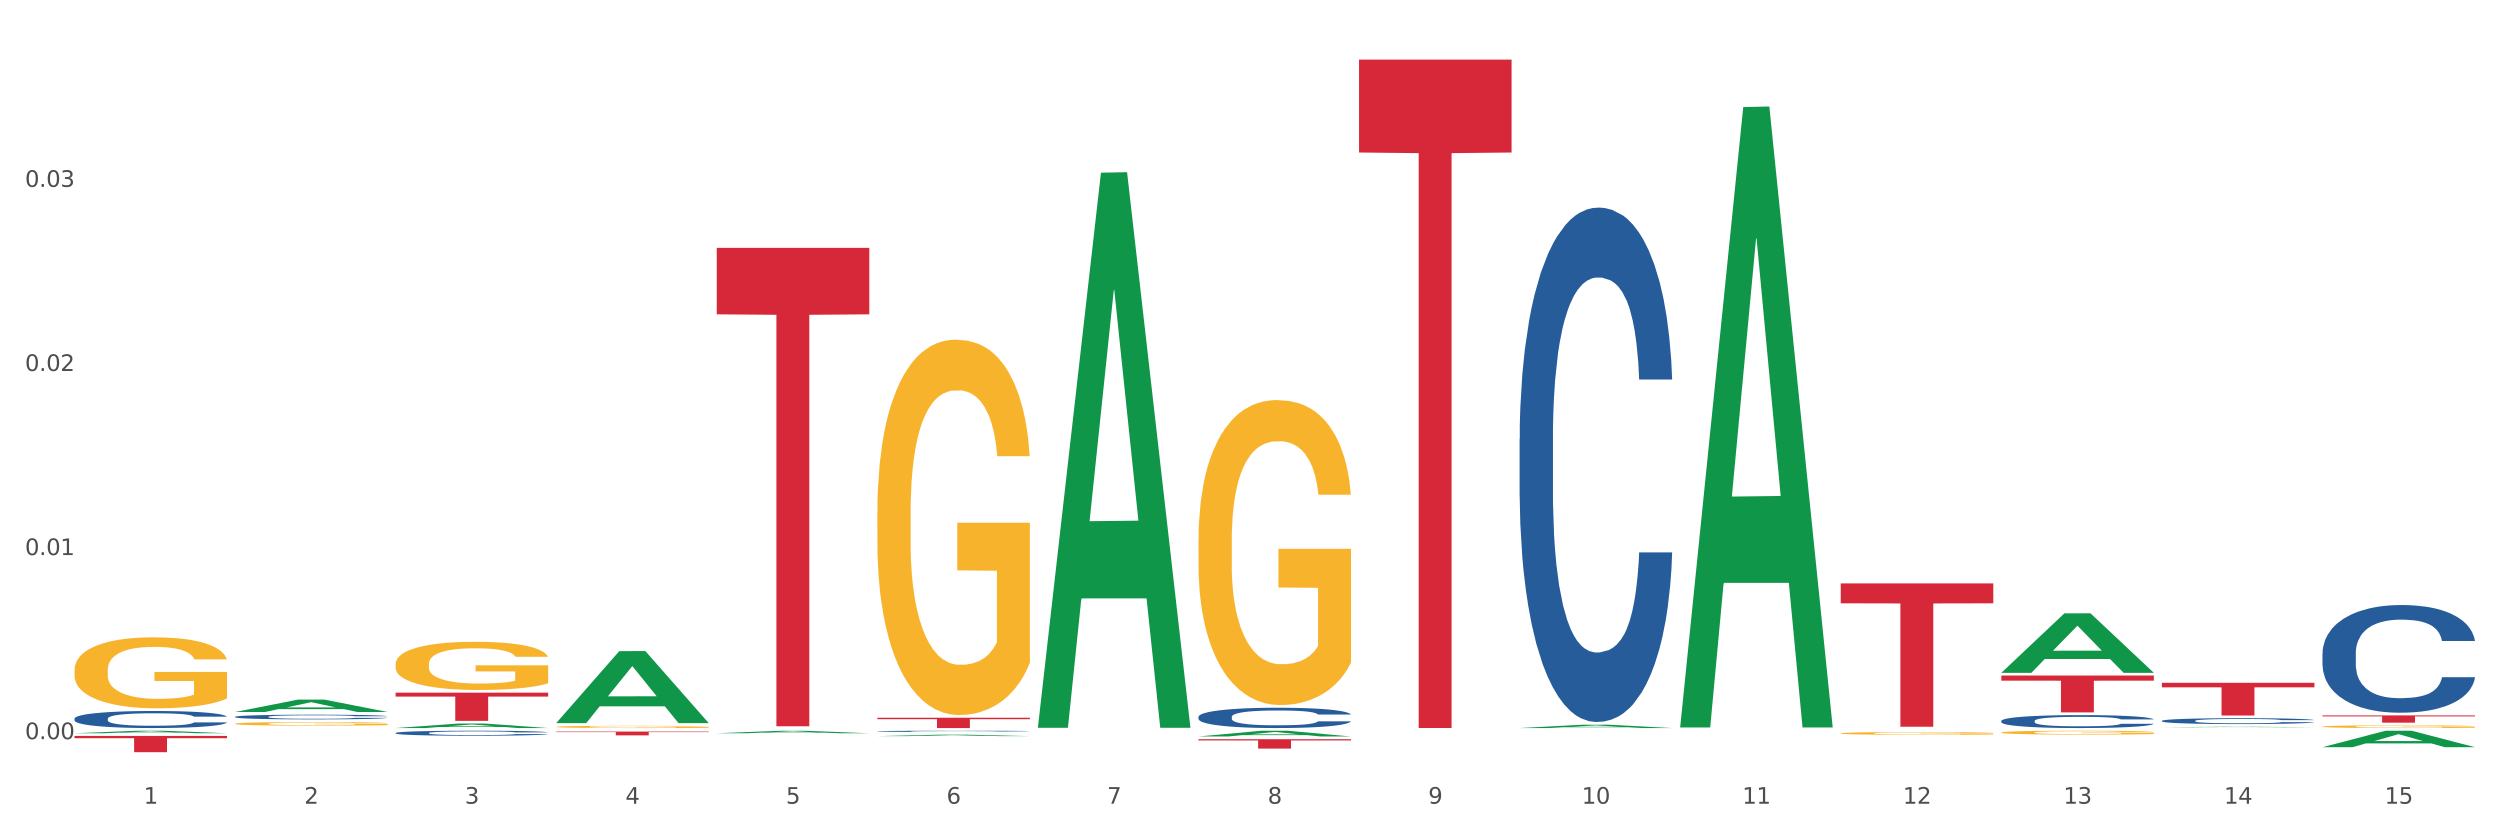
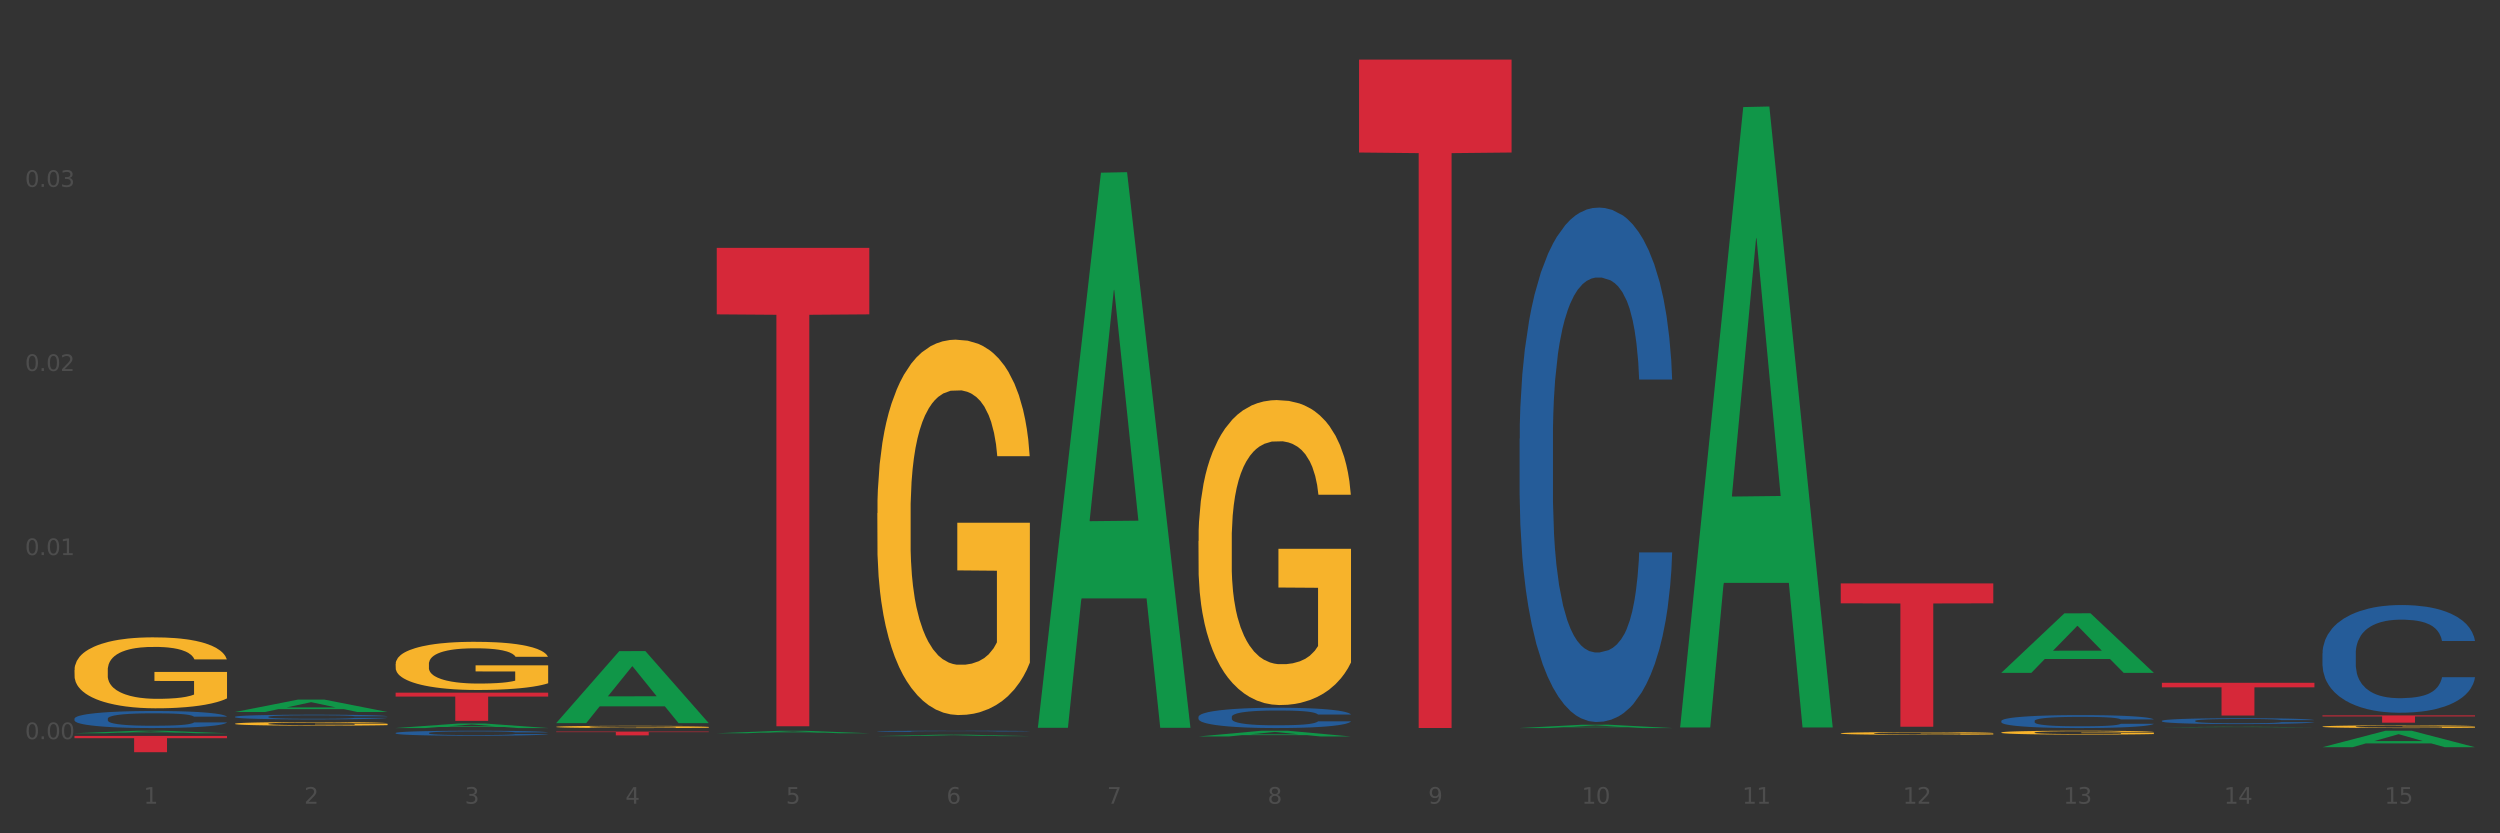
<svg xmlns="http://www.w3.org/2000/svg" xmlns:xlink="http://www.w3.org/1999/xlink" width="1080pt" height="360pt" viewBox="0 0 1080 360" version="1.1">
  <rect x="0" y="0" width="1080" height="360" fill="#333333" stroke="none" />
  <defs>
    <style type="text/css">*{stroke-linejoin: round; stroke-linecap: butt}</style>
  </defs>
  <g id="figure_1">
    <g id="patch_1">
-       <path d="M 0 360  L 1080 360  L 1080 0  L 0 0  z " style="fill: #ffffff; stroke: #ffffff; stroke-linejoin: miter" />
-     </g>
+       </g>
    <g id="axes_1">
      <g id="matplotlib.axis_1">
        <g id="xtick_1">
          <g id="text_1">
            <g style="fill: #4d4d4d" transform="translate(62.07 347.204) scale(0.096 -0.096)">
              <defs>
                <path id="DejaVuSans-31" d="M 794 531  L 1825 531  L 1825 4091  L 703 3866  L 703 4441  L 1819 4666  L 2450 4666  L 2450 531  L 3481 531  L 3481 0  L 794 0  L 794 531  z " transform="scale(0.016)" />
              </defs>
              <use xlink:href="#DejaVuSans-31" />
            </g>
          </g>
        </g>
        <g id="xtick_2">
          <g id="text_2">
            <g style="fill: #4d4d4d" transform="translate(131.436 347.204) scale(0.096 -0.096)">
              <defs>
                <path id="DejaVuSans-32" d="M 1228 531  L 3431 531  L 3431 0  L 469 0  L 469 531  Q 828 903 1448 1529  Q 2069 2156 2228 2338  Q 2531 2678 2651 2914  Q 2772 3150 2772 3378  Q 2772 3750 2511 3984  Q 2250 4219 1831 4219  Q 1534 4219 1204 4116  Q 875 4013 500 3803  L 500 4441  Q 881 4594 1212 4672  Q 1544 4750 1819 4750  Q 2544 4750 2975 4387  Q 3406 4025 3406 3419  Q 3406 3131 3298 2873  Q 3191 2616 2906 2266  Q 2828 2175 2409 1742  Q 1991 1309 1228 531  z " transform="scale(0.016)" />
              </defs>
              <use xlink:href="#DejaVuSans-32" />
            </g>
          </g>
        </g>
        <g id="xtick_3">
          <g id="text_3">
            <g style="fill: #4d4d4d" transform="translate(200.802 347.204) scale(0.096 -0.096)">
              <defs>
                <path id="DejaVuSans-33" d="M 2597 2516  Q 3050 2419 3304 2112  Q 3559 1806 3559 1356  Q 3559 666 3084 287  Q 2609 -91 1734 -91  Q 1441 -91 1130 -33  Q 819 25 488 141  L 488 750  Q 750 597 1062 519  Q 1375 441 1716 441  Q 2309 441 2620 675  Q 2931 909 2931 1356  Q 2931 1769 2642 2001  Q 2353 2234 1838 2234  L 1294 2234  L 1294 2753  L 1863 2753  Q 2328 2753 2575 2939  Q 2822 3125 2822 3475  Q 2822 3834 2567 4026  Q 2313 4219 1838 4219  Q 1578 4219 1281 4162  Q 984 4106 628 3988  L 628 4550  Q 988 4650 1302 4700  Q 1616 4750 1894 4750  Q 2613 4750 3031 4423  Q 3450 4097 3450 3541  Q 3450 3153 3228 2886  Q 3006 2619 2597 2516  z " transform="scale(0.016)" />
              </defs>
              <use xlink:href="#DejaVuSans-33" />
            </g>
          </g>
        </g>
        <g id="xtick_4">
          <g id="text_4">
            <g style="fill: #4d4d4d" transform="translate(270.169 347.204) scale(0.096 -0.096)">
              <defs>
                <path id="DejaVuSans-34" d="M 2419 4116  L 825 1625  L 2419 1625  L 2419 4116  z M 2253 4666  L 3047 4666  L 3047 1625  L 3713 1625  L 3713 1100  L 3047 1100  L 3047 0  L 2419 0  L 2419 1100  L 313 1100  L 313 1709  L 2253 4666  z " transform="scale(0.016)" />
              </defs>
              <use xlink:href="#DejaVuSans-34" />
            </g>
          </g>
        </g>
        <g id="xtick_5">
          <g id="text_5">
            <g style="fill: #4d4d4d" transform="translate(339.535 347.204) scale(0.096 -0.096)">
              <defs>
                <path id="DejaVuSans-35" d="M 691 4666  L 3169 4666  L 3169 4134  L 1269 4134  L 1269 2991  Q 1406 3038 1543 3061  Q 1681 3084 1819 3084  Q 2600 3084 3056 2656  Q 3513 2228 3513 1497  Q 3513 744 3044 326  Q 2575 -91 1722 -91  Q 1428 -91 1123 -41  Q 819 9 494 109  L 494 744  Q 775 591 1075 516  Q 1375 441 1709 441  Q 2250 441 2565 725  Q 2881 1009 2881 1497  Q 2881 1984 2565 2268  Q 2250 2553 1709 2553  Q 1456 2553 1204 2497  Q 953 2441 691 2322  L 691 4666  z " transform="scale(0.016)" />
              </defs>
              <use xlink:href="#DejaVuSans-35" />
            </g>
          </g>
        </g>
        <g id="xtick_6">
          <g id="text_6">
            <g style="fill: #4d4d4d" transform="translate(408.901 347.204) scale(0.096 -0.096)">
              <defs>
                <path id="DejaVuSans-36" d="M 2113 2584  Q 1688 2584 1439 2293  Q 1191 2003 1191 1497  Q 1191 994 1439 701  Q 1688 409 2113 409  Q 2538 409 2786 701  Q 3034 994 3034 1497  Q 3034 2003 2786 2293  Q 2538 2584 2113 2584  z M 3366 4563  L 3366 3988  Q 3128 4100 2886 4159  Q 2644 4219 2406 4219  Q 1781 4219 1451 3797  Q 1122 3375 1075 2522  Q 1259 2794 1537 2939  Q 1816 3084 2150 3084  Q 2853 3084 3261 2657  Q 3669 2231 3669 1497  Q 3669 778 3244 343  Q 2819 -91 2113 -91  Q 1303 -91 875 529  Q 447 1150 447 2328  Q 447 3434 972 4092  Q 1497 4750 2381 4750  Q 2619 4750 2861 4703  Q 3103 4656 3366 4563  z " transform="scale(0.016)" />
              </defs>
              <use xlink:href="#DejaVuSans-36" />
            </g>
          </g>
        </g>
        <g id="xtick_7">
          <g id="text_7">
            <g style="fill: #4d4d4d" transform="translate(478.267 347.204) scale(0.096 -0.096)">
              <defs>
                <path id="DejaVuSans-37" d="M 525 4666  L 3525 4666  L 3525 4397  L 1831 0  L 1172 0  L 2766 4134  L 525 4134  L 525 4666  z " transform="scale(0.016)" />
              </defs>
              <use xlink:href="#DejaVuSans-37" />
            </g>
          </g>
        </g>
        <g id="xtick_8">
          <g id="text_8">
            <g style="fill: #4d4d4d" transform="translate(547.634 347.204) scale(0.096 -0.096)">
              <defs>
                <path id="DejaVuSans-38" d="M 2034 2216  Q 1584 2216 1326 1975  Q 1069 1734 1069 1313  Q 1069 891 1326 650  Q 1584 409 2034 409  Q 2484 409 2743 651  Q 3003 894 3003 1313  Q 3003 1734 2745 1975  Q 2488 2216 2034 2216  z M 1403 2484  Q 997 2584 770 2862  Q 544 3141 544 3541  Q 544 4100 942 4425  Q 1341 4750 2034 4750  Q 2731 4750 3128 4425  Q 3525 4100 3525 3541  Q 3525 3141 3298 2862  Q 3072 2584 2669 2484  Q 3125 2378 3379 2068  Q 3634 1759 3634 1313  Q 3634 634 3220 271  Q 2806 -91 2034 -91  Q 1263 -91 848 271  Q 434 634 434 1313  Q 434 1759 690 2068  Q 947 2378 1403 2484  z M 1172 3481  Q 1172 3119 1398 2916  Q 1625 2713 2034 2713  Q 2441 2713 2670 2916  Q 2900 3119 2900 3481  Q 2900 3844 2670 4047  Q 2441 4250 2034 4250  Q 1625 4250 1398 4047  Q 1172 3844 1172 3481  z " transform="scale(0.016)" />
              </defs>
              <use xlink:href="#DejaVuSans-38" />
            </g>
          </g>
        </g>
        <g id="xtick_9">
          <g id="text_9">
            <g style="fill: #4d4d4d" transform="translate(617 347.204) scale(0.096 -0.096)">
              <defs>
                <path id="DejaVuSans-39" d="M 703 97  L 703 672  Q 941 559 1184 500  Q 1428 441 1663 441  Q 2288 441 2617 861  Q 2947 1281 2994 2138  Q 2813 1869 2534 1725  Q 2256 1581 1919 1581  Q 1219 1581 811 2004  Q 403 2428 403 3163  Q 403 3881 828 4315  Q 1253 4750 1959 4750  Q 2769 4750 3195 4129  Q 3622 3509 3622 2328  Q 3622 1225 3098 567  Q 2575 -91 1691 -91  Q 1453 -91 1209 -44  Q 966 3 703 97  z M 1959 2075  Q 2384 2075 2632 2365  Q 2881 2656 2881 3163  Q 2881 3666 2632 3958  Q 2384 4250 1959 4250  Q 1534 4250 1286 3958  Q 1038 3666 1038 3163  Q 1038 2656 1286 2365  Q 1534 2075 1959 2075  z " transform="scale(0.016)" />
              </defs>
              <use xlink:href="#DejaVuSans-39" />
            </g>
          </g>
        </g>
        <g id="xtick_10">
          <g id="text_10">
            <g style="fill: #4d4d4d" transform="translate(683.312 347.204) scale(0.096 -0.096)">
              <defs>
                <path id="DejaVuSans-30" d="M 2034 4250  Q 1547 4250 1301 3770  Q 1056 3291 1056 2328  Q 1056 1369 1301 889  Q 1547 409 2034 409  Q 2525 409 2770 889  Q 3016 1369 3016 2328  Q 3016 3291 2770 3770  Q 2525 4250 2034 4250  z M 2034 4750  Q 2819 4750 3233 4129  Q 3647 3509 3647 2328  Q 3647 1150 3233 529  Q 2819 -91 2034 -91  Q 1250 -91 836 529  Q 422 1150 422 2328  Q 422 3509 836 4129  Q 1250 4750 2034 4750  z " transform="scale(0.016)" />
              </defs>
              <use xlink:href="#DejaVuSans-31" />
              <use xlink:href="#DejaVuSans-30" transform="translate(63.623 0)" />
            </g>
          </g>
        </g>
        <g id="xtick_11">
          <g id="text_11">
            <g style="fill: #4d4d4d" transform="translate(752.678 347.204) scale(0.096 -0.096)">
              <use xlink:href="#DejaVuSans-31" />
              <use xlink:href="#DejaVuSans-31" transform="translate(63.623 0)" />
            </g>
          </g>
        </g>
        <g id="xtick_12">
          <g id="text_12">
            <g style="fill: #4d4d4d" transform="translate(822.044 347.204) scale(0.096 -0.096)">
              <use xlink:href="#DejaVuSans-31" />
              <use xlink:href="#DejaVuSans-32" transform="translate(63.623 0)" />
            </g>
          </g>
        </g>
        <g id="xtick_13">
          <g id="text_13">
            <g style="fill: #4d4d4d" transform="translate(891.411 347.204) scale(0.096 -0.096)">
              <use xlink:href="#DejaVuSans-31" />
              <use xlink:href="#DejaVuSans-33" transform="translate(63.623 0)" />
            </g>
          </g>
        </g>
        <g id="xtick_14">
          <g id="text_14">
            <g style="fill: #4d4d4d" transform="translate(960.777 347.204) scale(0.096 -0.096)">
              <use xlink:href="#DejaVuSans-31" />
              <use xlink:href="#DejaVuSans-34" transform="translate(63.623 0)" />
            </g>
          </g>
        </g>
        <g id="xtick_15">
          <g id="text_15">
            <g style="fill: #4d4d4d" transform="translate(1030.143 347.204) scale(0.096 -0.096)">
              <use xlink:href="#DejaVuSans-31" />
              <use xlink:href="#DejaVuSans-35" transform="translate(63.623 0)" />
            </g>
          </g>
        </g>
        <g id="xtick_16" />
        <g id="xtick_17" />
        <g id="xtick_18" />
        <g id="xtick_19" />
        <g id="xtick_20" />
        <g id="xtick_21" />
        <g id="xtick_22" />
        <g id="xtick_23" />
        <g id="xtick_24" />
        <g id="xtick_25" />
        <g id="xtick_26" />
        <g id="xtick_27" />
        <g id="xtick_28" />
        <g id="xtick_29" />
      </g>
      <g id="matplotlib.axis_2">
        <g id="ytick_1">
          <g id="text_16">
            <g style="fill: #4d4d4d" transform="translate(10.8 319.322) scale(0.096 -0.096)">
              <defs>
                <path id="DejaVuSans-2e" d="M 684 794  L 1344 794  L 1344 0  L 684 0  L 684 794  z " transform="scale(0.016)" />
              </defs>
              <use xlink:href="#DejaVuSans-30" />
              <use xlink:href="#DejaVuSans-2e" transform="translate(63.623 0)" />
              <use xlink:href="#DejaVuSans-30" transform="translate(95.41 0)" />
              <use xlink:href="#DejaVuSans-30" transform="translate(159.033 0)" />
            </g>
          </g>
        </g>
        <g id="ytick_2">
          <g id="text_17">
            <g style="fill: #4d4d4d" transform="translate(10.8 239.79) scale(0.096 -0.096)">
              <use xlink:href="#DejaVuSans-30" />
              <use xlink:href="#DejaVuSans-2e" transform="translate(63.623 0)" />
              <use xlink:href="#DejaVuSans-30" transform="translate(95.41 0)" />
              <use xlink:href="#DejaVuSans-31" transform="translate(159.033 0)" />
            </g>
          </g>
        </g>
        <g id="ytick_3">
          <g id="text_18">
            <g style="fill: #4d4d4d" transform="translate(10.8 160.259) scale(0.096 -0.096)">
              <use xlink:href="#DejaVuSans-30" />
              <use xlink:href="#DejaVuSans-2e" transform="translate(63.623 0)" />
              <use xlink:href="#DejaVuSans-30" transform="translate(95.41 0)" />
              <use xlink:href="#DejaVuSans-32" transform="translate(159.033 0)" />
            </g>
          </g>
        </g>
        <g id="ytick_4">
          <g id="text_19">
            <g style="fill: #4d4d4d" transform="translate(10.8 80.727) scale(0.096 -0.096)">
              <use xlink:href="#DejaVuSans-30" />
              <use xlink:href="#DejaVuSans-2e" transform="translate(63.623 0)" />
              <use xlink:href="#DejaVuSans-30" transform="translate(95.41 0)" />
              <use xlink:href="#DejaVuSans-33" transform="translate(159.033 0)" />
            </g>
          </g>
        </g>
        <g id="ytick_5" />
        <g id="ytick_6" />
        <g id="ytick_7" />
        <g id="ytick_8" />
      </g>
      <g id="PolyCollection_1">
        <path d="M 240.274 312.335  L 240.342 312.306  L 267.516 281.289  L 278.793 281.259  L 306.172 312.394  L 293.128 312.394  L 287.217 305.144  L 259.16 305.144  L 258.956 305.261  L 253.249 312.394  L 240.274 312.394  L 240.274 312.335  L 262.693 300.817  L 283.685 300.788  L 273.291 287.896  L 273.155 287.837  L 273.019 287.925  L 262.625 300.788  L 262.693 300.817  L 240.274 312.335  z " clip-path="url(#pcf42f397ea)" style="fill: #109648" />
        <path d="M 864.57 290.628  L 864.638 290.603  L 891.812 264.961  L 903.089 264.937  L 930.468 290.676  L 917.424 290.676  L 911.513 284.682  L 883.456 284.682  L 883.252 284.779  L 877.545 290.676  L 864.57 290.676  L 864.57 290.628  L 886.989 281.105  L 907.981 281.081  L 897.587 270.423  L 897.451 270.375  L 897.315 270.447  L 886.921 281.081  L 886.989 281.105  L 864.57 290.628  z " clip-path="url(#pcf42f397ea)" style="fill: #109648" />
        <path d="M 725.837 313.755  L 725.905 313.503  L 753.08 46.256  L 764.357 46.004  L 791.735 314.259  L 778.691 314.259  L 772.781 251.792  L 744.723 251.792  L 744.52 252.8  L 738.813 314.259  L 725.837 314.259  L 725.837 313.755  L 748.256 214.513  L 769.248 214.262  L 758.854 103.181  L 758.718 102.678  L 758.582 103.433  L 748.188 214.262  L 748.256 214.513  L 725.837 313.755  z " clip-path="url(#pcf42f397ea)" style="fill: #109648" />
        <path d="M 656.471 314.512  L 656.539 314.511  L 683.713 313.071  L 694.991 313.07  L 722.369 314.515  L 709.325 314.515  L 703.415 314.178  L 675.357 314.178  L 675.153 314.184  L 669.447 314.515  L 656.471 314.515  L 656.471 314.512  L 678.89 313.978  L 699.882 313.976  L 689.488 313.378  L 689.352 313.375  L 689.216 313.379  L 678.822 313.976  L 678.89 313.978  L 656.471 314.512  z " clip-path="url(#pcf42f397ea)" style="fill: #109648" />
        <path d="M 517.739 318.157  L 517.806 318.155  L 544.981 315.677  L 556.258 315.674  L 583.636 318.162  L 570.593 318.162  L 564.682 317.583  L 536.625 317.583  L 536.421 317.592  L 530.714 318.162  L 517.739 318.162  L 517.739 318.157  L 540.157 317.237  L 561.15 317.235  L 550.755 316.205  L 550.62 316.2  L 550.484 316.207  L 540.089 317.235  L 540.157 317.237  L 517.739 318.157  z " clip-path="url(#pcf42f397ea)" style="fill: #109648" />
        <path d="M 448.372 313.951  L 448.44 313.725  L 475.615 74.603  L 486.892 74.378  L 514.27 314.402  L 501.227 314.402  L 495.316 258.509  L 467.259 258.509  L 467.055 259.41  L 461.348 314.402  L 448.372 314.402  L 448.372 313.951  L 470.791 225.153  L 491.783 224.928  L 481.389 125.538  L 481.253 125.087  L 481.117 125.763  L 470.723 224.928  L 470.791 225.153  L 448.372 313.951  z " clip-path="url(#pcf42f397ea)" style="fill: #109648" />
        <path d="M 379.006 318.008  L 379.074 318.008  L 406.248 317.364  L 417.526 317.363  L 444.904 318.01  L 431.86 318.01  L 425.95 317.859  L 397.892 317.859  L 397.689 317.861  L 391.982 318.01  L 379.006 318.01  L 379.006 318.008  L 401.425 317.769  L 422.417 317.769  L 412.023 317.501  L 411.887 317.5  L 411.751 317.501  L 401.357 317.769  L 401.425 317.769  L 379.006 318.008  z " clip-path="url(#pcf42f397ea)" style="fill: #109648" />
        <path d="M 1003.302 322.784  L 1003.37 322.778  L 1030.544 315.681  L 1041.822 315.674  L 1069.2 322.798  L 1056.156 322.798  L 1050.246 321.139  L 1022.188 321.139  L 1021.984 321.166  L 1016.278 322.798  L 1003.302 322.798  L 1003.302 322.784  L 1025.721 320.149  L 1046.713 320.142  L 1036.319 317.193  L 1036.183 317.179  L 1036.047 317.199  L 1025.653 320.142  L 1025.721 320.149  L 1003.302 322.784  z " clip-path="url(#pcf42f397ea)" style="fill: #109648" />
        <path d="M 933.936 314.176  L 934.004 314.176  L 961.178 313.954  L 972.456 313.954  L 999.834 314.176  L 986.79 314.176  L 980.88 314.125  L 952.822 314.125  L 952.618 314.125  L 946.912 314.176  L 933.936 314.176  L 933.936 314.176  L 956.355 314.094  L 977.347 314.093  L 966.953 314.002  L 966.817 314.001  L 966.681 314.002  L 956.287 314.093  L 956.355 314.094  L 933.936 314.176  z " clip-path="url(#pcf42f397ea)" style="fill: #109648" />
        <path d="M 309.64 316.763  L 309.708 316.762  L 336.882 315.703  L 348.16 315.702  L 375.538 316.765  L 362.494 316.765  L 356.584 316.517  L 328.526 316.517  L 328.322 316.521  L 322.616 316.765  L 309.64 316.765  L 309.64 316.763  L 332.059 316.37  L 353.051 316.369  L 342.657 315.929  L 342.521 315.927  L 342.385 315.93  L 331.991 316.369  L 332.059 316.37  L 309.64 316.763  z " clip-path="url(#pcf42f397ea)" style="fill: #109648" />
        <path d="M 170.907 299.238  L 236.805 299.238  L 236.805 300.928  L 210.883 300.939  L 210.883 311.401  L 196.673 311.401  L 196.673 300.939  L 170.907 300.928  L 170.907 299.249  L 170.907 299.238  z " clip-path="url(#pcf42f397ea)" style="fill: #d62839" />
        <path d="M 379.006 221.671  L 379.084 221.523  L 379.084 216.191  L 379.24 211.6  L 380.018 200.492  L 381.185 191.309  L 382.04 186.422  L 382.896 182.423  L 383.908 178.424  L 385.152 174.277  L 387.409 168.205  L 388.809 165.095  L 390.521 161.837  L 393.633 157.097  L 395.889 154.431  L 398.223 152.21  L 402.035 149.544  L 404.525 148.359  L 407.17 147.47  L 410.36 146.878  L 412.772 146.73  L 418.062 147.174  L 422.575 148.507  L 424.753 149.544  L 427.554 151.321  L 429.032 152.506  L 431.444 154.876  L 433.934 157.986  L 435.646 160.652  L 438.213 165.687  L 440.158 170.723  L 441.948 176.943  L 442.881 181.238  L 443.581 185.237  L 444.204 189.828  L 444.826 197.085  L 430.822 197.085  L 430.277 191.902  L 429.422 187.014  L 428.177 182.275  L 427.087 179.313  L 425.22 175.61  L 423.509 173.241  L 421.719 171.463  L 419.541 169.982  L 417.829 169.242  L 415.417 168.649  L 410.671 168.797  L 407.481 169.982  L 405.303 171.463  L 403.903 172.796  L 402.658 174.277  L 401.257 176.351  L 399.624 179.461  L 398.456 182.275  L 397.289 185.829  L 396.356 189.384  L 395.5 193.531  L 394.8 197.974  L 394.255 202.565  L 393.788 208.193  L 393.399 217.524  L 393.399 237.814  L 393.555 242.405  L 393.944 248.478  L 394.411 253.069  L 395.189 258.549  L 395.889 262.251  L 397.212 267.583  L 398.69 272.026  L 399.857 274.84  L 401.024 277.21  L 403.047 280.468  L 405.303 283.134  L 407.248 284.763  L 409.893 286.244  L 411.683 286.837  L 413.239 287.133  L 417.051 287.133  L 419.774 286.689  L 422.808 285.652  L 425.142 284.319  L 427.087 282.69  L 429.266 280.024  L 430.666 277.506  L 430.666 246.552  L 413.55 246.404  L 413.55 225.818  L 444.904 225.818  L 444.904 286.244  L 443.581 289.354  L 442.103 292.168  L 440.547 294.686  L 438.213 297.796  L 435.412 300.758  L 432.923 302.832  L 430.277 304.609  L 427.165 306.238  L 423.12 307.719  L 420.63 308.312  L 417.518 308.756  L 413.861 308.904  L 410.671 308.608  L 407.559 307.867  L 404.292 306.535  L 401.102 304.609  L 398.69 302.684  L 396.278 300.314  L 393.711 297.204  L 391.688 294.242  L 390.132 291.576  L 388.42 288.17  L 386.553 283.726  L 385.152 279.728  L 383.908 275.581  L 382.585 270.249  L 381.651 265.658  L 380.718 259.882  L 380.173 255.587  L 379.551 248.922  L 379.084 239.591  L 379.006 221.671  z " clip-path="url(#pcf42f397ea)" style="fill: #f7b32b" />
        <path d="M 864.57 316.446  L 864.647 316.445  L 864.647 316.39  L 864.803 316.343  L 865.581 316.228  L 866.748 316.134  L 867.604 316.083  L 868.46 316.042  L 869.471 316.001  L 870.716 315.958  L 872.972 315.896  L 874.373 315.864  L 876.084 315.83  L 879.196 315.781  L 881.453 315.754  L 883.787 315.731  L 887.599 315.703  L 890.089 315.691  L 892.734 315.682  L 895.924 315.676  L 898.336 315.674  L 903.626 315.679  L 908.139 315.693  L 910.317 315.703  L 913.118 315.722  L 914.596 315.734  L 917.008 315.758  L 919.498 315.79  L 921.209 315.818  L 923.777 315.87  L 925.722 315.922  L 927.511 315.986  L 928.445 316.03  L 929.145 316.071  L 929.767 316.118  L 930.39 316.193  L 916.385 316.193  L 915.841 316.14  L 914.985 316.089  L 913.74 316.041  L 912.651 316.01  L 910.784 315.972  L 909.072 315.947  L 907.283 315.929  L 905.104 315.914  L 903.393 315.906  L 900.981 315.9  L 896.235 315.902  L 893.045 315.914  L 890.867 315.929  L 889.466 315.943  L 888.221 315.958  L 886.821 315.98  L 885.187 316.012  L 884.02 316.041  L 882.853 316.077  L 881.919 316.114  L 881.064 316.156  L 880.363 316.202  L 879.819 316.25  L 879.352 316.308  L 878.963 316.404  L 878.963 316.613  L 879.119 316.66  L 879.508 316.723  L 879.974 316.77  L 880.752 316.826  L 881.453 316.864  L 882.775 316.919  L 884.253 316.965  L 885.42 316.994  L 886.587 317.018  L 888.61 317.052  L 890.867 317.079  L 892.812 317.096  L 895.457 317.112  L 897.246 317.118  L 898.802 317.121  L 902.615 317.121  L 905.338 317.116  L 908.372 317.105  L 910.706 317.092  L 912.651 317.075  L 914.829 317.047  L 916.23 317.022  L 916.23 316.703  L 899.114 316.701  L 899.114 316.489  L 930.468 316.489  L 930.468 317.112  L 929.145 317.144  L 927.667 317.173  L 926.111 317.199  L 923.777 317.231  L 920.976 317.261  L 918.486 317.282  L 915.841 317.301  L 912.729 317.317  L 908.683 317.333  L 906.193 317.339  L 903.081 317.343  L 899.425 317.345  L 896.235 317.342  L 893.123 317.334  L 889.855 317.321  L 886.665 317.301  L 884.253 317.281  L 881.842 317.256  L 879.274 317.224  L 877.251 317.194  L 875.695 317.166  L 873.984 317.131  L 872.116 317.086  L 870.716 317.044  L 869.471 317.002  L 868.149 316.947  L 867.215 316.899  L 866.281 316.84  L 865.737 316.796  L 865.114 316.727  L 864.647 316.631  L 864.57 316.446  z " clip-path="url(#pcf42f397ea)" style="fill: #f7b32b" />
        <path d="M 32.175 289.499  L 32.253 289.471  L 32.253 288.463  L 32.408 287.595  L 33.186 285.495  L 34.353 283.76  L 35.209 282.836  L 36.065 282.08  L 37.076 281.324  L 38.321 280.54  L 40.578 279.392  L 41.978 278.804  L 43.69 278.188  L 46.802 277.292  L 49.058 276.788  L 51.392 276.368  L 55.204 275.864  L 57.694 275.641  L 60.339 275.473  L 63.529 275.361  L 65.941 275.333  L 71.231 275.417  L 75.744 275.669  L 77.922 275.864  L 80.723 276.2  L 82.201 276.424  L 84.613 276.872  L 87.103 277.46  L 88.815 277.964  L 91.382 278.916  L 93.327 279.868  L 95.116 281.044  L 96.05 281.856  L 96.75 282.612  L 97.373 283.48  L 97.995 284.851  L 83.991 284.851  L 83.446 283.872  L 82.59 282.948  L 81.346 282.052  L 80.256 281.492  L 78.389 280.792  L 76.677 280.344  L 74.888 280.008  L 72.71 279.728  L 70.998 279.588  L 68.586 279.476  L 63.84 279.504  L 60.65 279.728  L 58.472 280.008  L 57.071 280.26  L 55.827 280.54  L 54.426 280.932  L 52.792 281.52  L 51.625 282.052  L 50.458 282.724  L 49.525 283.396  L 48.669 284.18  L 47.969 285.019  L 47.424 285.887  L 46.957 286.951  L 46.568 288.715  L 46.568 292.551  L 46.724 293.418  L 47.113 294.566  L 47.58 295.434  L 48.358 296.47  L 49.058 297.17  L 50.381 298.178  L 51.859 299.018  L 53.026 299.55  L 54.193 299.998  L 56.216 300.614  L 58.472 301.118  L 60.417 301.426  L 63.062 301.706  L 64.852 301.817  L 66.408 301.873  L 70.22 301.873  L 72.943 301.79  L 75.977 301.594  L 78.311 301.342  L 80.256 301.034  L 82.435 300.53  L 83.835 300.054  L 83.835 294.202  L 66.719 294.174  L 66.719 290.283  L 98.073 290.283  L 98.073 301.706  L 96.75 302.293  L 95.272 302.825  L 93.716 303.301  L 91.382 303.889  L 88.581 304.449  L 86.091 304.841  L 83.446 305.177  L 80.334 305.485  L 76.288 305.765  L 73.799 305.877  L 70.687 305.961  L 67.03 305.989  L 63.84 305.933  L 60.728 305.793  L 57.461 305.541  L 54.271 305.177  L 51.859 304.813  L 49.447 304.365  L 46.879 303.777  L 44.857 303.217  L 43.301 302.713  L 41.589 302.069  L 39.722 301.23  L 38.321 300.474  L 37.076 299.69  L 35.754 298.682  L 34.82 297.814  L 33.887 296.722  L 33.342 295.91  L 32.72 294.65  L 32.253 292.887  L 32.175 289.499  z " clip-path="url(#pcf42f397ea)" style="fill: #f7b32b" />
        <path d="M 170.907 286.882  L 170.985 286.863  L 170.985 286.178  L 171.141 285.589  L 171.919 284.163  L 173.086 282.985  L 173.942 282.358  L 174.798 281.844  L 175.809 281.331  L 177.054 280.799  L 179.31 280.019  L 180.71 279.62  L 182.422 279.202  L 185.534 278.594  L 187.79 278.252  L 190.124 277.967  L 193.937 277.624  L 196.426 277.472  L 199.072 277.358  L 202.261 277.282  L 204.673 277.263  L 209.964 277.32  L 214.476 277.491  L 216.655 277.624  L 219.456 277.852  L 220.934 278.005  L 223.346 278.309  L 225.835 278.708  L 227.547 279.05  L 230.114 279.696  L 232.059 280.343  L 233.849 281.141  L 234.783 281.692  L 235.483 282.205  L 236.105 282.795  L 236.728 283.726  L 222.723 283.726  L 222.179 283.061  L 221.323 282.434  L 220.078 281.825  L 218.989 281.445  L 217.122 280.97  L 215.41 280.666  L 213.62 280.438  L 211.442 280.248  L 209.73 280.153  L 207.319 280.076  L 202.573 280.096  L 199.383 280.248  L 197.204 280.438  L 195.804 280.609  L 194.559 280.799  L 193.159 281.065  L 191.525 281.464  L 190.358 281.825  L 189.191 282.282  L 188.257 282.738  L 187.401 283.27  L 186.701 283.84  L 186.157 284.43  L 185.69 285.152  L 185.301 286.349  L 185.301 288.954  L 185.456 289.543  L 185.845 290.322  L 186.312 290.912  L 187.09 291.615  L 187.79 292.09  L 189.113 292.774  L 190.591 293.345  L 191.758 293.706  L 192.925 294.01  L 194.948 294.428  L 197.204 294.77  L 199.149 294.979  L 201.795 295.17  L 203.584 295.246  L 205.14 295.284  L 208.952 295.284  L 211.675 295.227  L 214.71 295.094  L 217.044 294.922  L 218.989 294.713  L 221.167 294.371  L 222.568 294.048  L 222.568 290.075  L 205.451 290.056  L 205.451 287.414  L 236.805 287.414  L 236.805 295.17  L 235.483 295.569  L 234.004 295.93  L 232.448 296.253  L 230.114 296.652  L 227.314 297.032  L 224.824 297.299  L 222.179 297.527  L 219.067 297.736  L 215.021 297.926  L 212.531 298.002  L 209.419 298.059  L 205.763 298.078  L 202.573 298.04  L 199.461 297.945  L 196.193 297.774  L 193.003 297.527  L 190.591 297.28  L 188.179 296.975  L 185.612 296.576  L 183.589 296.196  L 182.033 295.854  L 180.321 295.417  L 178.454 294.846  L 177.054 294.333  L 175.809 293.801  L 174.486 293.117  L 173.553 292.527  L 172.619 291.786  L 172.074 291.235  L 171.452 290.379  L 170.985 289.182  L 170.907 286.882  z " clip-path="url(#pcf42f397ea)" style="fill: #f7b32b" />
        <path d="M 101.541 312.65  L 101.619 312.648  L 101.619 312.597  L 101.775 312.553  L 102.553 312.447  L 103.72 312.36  L 104.575 312.313  L 105.431 312.275  L 106.443 312.237  L 107.688 312.197  L 109.944 312.139  L 111.344 312.109  L 113.056 312.078  L 116.168 312.033  L 118.424 312.008  L 120.758 311.986  L 124.57 311.961  L 127.06 311.95  L 129.705 311.941  L 132.895 311.936  L 135.307 311.934  L 140.598 311.938  L 145.11 311.951  L 147.289 311.961  L 150.089 311.978  L 151.568 311.989  L 153.979 312.012  L 156.469 312.042  L 158.181 312.067  L 160.748 312.115  L 162.693 312.163  L 164.483 312.223  L 165.416 312.264  L 166.117 312.302  L 166.739 312.346  L 167.361 312.415  L 153.357 312.415  L 152.812 312.365  L 151.957 312.319  L 150.712 312.273  L 149.623 312.245  L 147.755 312.21  L 146.044 312.187  L 144.254 312.17  L 142.076 312.156  L 140.364 312.149  L 137.952 312.143  L 133.206 312.145  L 130.017 312.156  L 127.838 312.17  L 126.438 312.183  L 125.193 312.197  L 123.792 312.217  L 122.159 312.247  L 120.992 312.273  L 119.825 312.307  L 118.891 312.341  L 118.035 312.381  L 117.335 312.423  L 116.79 312.467  L 116.324 312.521  L 115.935 312.61  L 115.935 312.804  L 116.09 312.847  L 116.479 312.905  L 116.946 312.949  L 117.724 313.002  L 118.424 313.037  L 119.747 313.088  L 121.225 313.13  L 122.392 313.157  L 123.559 313.18  L 125.582 313.211  L 127.838 313.236  L 129.783 313.252  L 132.428 313.266  L 134.218 313.272  L 135.774 313.274  L 139.586 313.274  L 142.309 313.27  L 145.343 313.26  L 147.678 313.248  L 149.623 313.232  L 151.801 313.207  L 153.201 313.183  L 153.201 312.887  L 136.085 312.886  L 136.085 312.689  L 167.439 312.689  L 167.439 313.266  L 166.117 313.296  L 164.638 313.322  L 163.082 313.347  L 160.748 313.376  L 157.947 313.404  L 155.458 313.424  L 152.812 313.441  L 149.7 313.457  L 145.655 313.471  L 143.165 313.477  L 140.053 313.481  L 136.396 313.482  L 133.206 313.479  L 130.094 313.472  L 126.827 313.46  L 123.637 313.441  L 121.225 313.423  L 118.813 313.4  L 116.246 313.371  L 114.223 313.342  L 112.667 313.317  L 110.955 313.284  L 109.088 313.242  L 107.688 313.204  L 106.443 313.164  L 105.12 313.113  L 104.186 313.069  L 103.253 313.014  L 102.708 312.973  L 102.086 312.91  L 101.619 312.821  L 101.541 312.65  z " clip-path="url(#pcf42f397ea)" style="fill: #f7b32b" />
        <path d="M 240.274 313.998  L 240.351 313.997  L 240.351 313.965  L 240.507 313.938  L 241.285 313.872  L 242.452 313.818  L 243.308 313.789  L 244.164 313.765  L 245.175 313.741  L 246.42 313.717  L 248.676 313.681  L 250.077 313.662  L 251.788 313.643  L 254.9 313.615  L 257.157 313.599  L 259.491 313.586  L 263.303 313.57  L 265.793 313.563  L 268.438 313.558  L 271.628 313.554  L 274.04 313.553  L 279.33 313.556  L 283.843 313.564  L 286.021 313.57  L 288.822 313.581  L 290.3 313.588  L 292.712 313.602  L 295.202 313.62  L 296.913 313.636  L 299.481 313.666  L 301.426 313.696  L 303.215 313.732  L 304.149 313.758  L 304.849 313.782  L 305.471 313.809  L 306.094 313.852  L 292.089 313.852  L 291.545 313.821  L 290.689 313.792  L 289.444 313.764  L 288.355 313.747  L 286.488 313.725  L 284.776 313.711  L 282.987 313.7  L 280.808 313.691  L 279.097 313.687  L 276.685 313.683  L 271.939 313.684  L 268.749 313.691  L 266.571 313.7  L 265.17 313.708  L 263.925 313.717  L 262.525 313.729  L 260.891 313.747  L 259.724 313.764  L 258.557 313.785  L 257.623 313.806  L 256.768 313.831  L 256.067 313.857  L 255.523 313.884  L 255.056 313.918  L 254.667 313.973  L 254.667 314.093  L 254.823 314.121  L 255.212 314.157  L 255.678 314.184  L 256.456 314.216  L 257.157 314.238  L 258.479 314.27  L 259.957 314.296  L 261.124 314.313  L 262.291 314.327  L 264.314 314.346  L 266.571 314.362  L 268.516 314.372  L 271.161 314.38  L 272.95 314.384  L 274.506 314.386  L 278.319 314.386  L 281.042 314.383  L 284.076 314.377  L 286.41 314.369  L 288.355 314.359  L 290.533 314.344  L 291.934 314.329  L 291.934 314.145  L 274.818 314.144  L 274.818 314.022  L 306.172 314.022  L 306.172 314.38  L 304.849 314.399  L 303.371 314.416  L 301.815 314.43  L 299.481 314.449  L 296.68 314.466  L 294.19 314.479  L 291.545 314.489  L 288.433 314.499  L 284.387 314.508  L 281.897 314.511  L 278.785 314.514  L 275.129 314.515  L 271.939 314.513  L 268.827 314.509  L 265.559 314.501  L 262.369 314.489  L 259.957 314.478  L 257.546 314.464  L 254.978 314.445  L 252.955 314.428  L 251.399 314.412  L 249.688 314.392  L 247.82 314.365  L 246.42 314.342  L 245.175 314.317  L 243.853 314.286  L 242.919 314.258  L 241.985 314.224  L 241.441 314.199  L 240.818 314.159  L 240.351 314.104  L 240.274 313.998  z " clip-path="url(#pcf42f397ea)" style="fill: #f7b32b" />
        <path d="M 795.203 316.803  L 795.281 316.802  L 795.281 316.763  L 795.437 316.729  L 796.215 316.647  L 797.382 316.579  L 798.238 316.543  L 799.094 316.513  L 800.105 316.483  L 801.35 316.453  L 803.606 316.408  L 805.006 316.385  L 806.718 316.361  L 809.83 316.326  L 812.086 316.306  L 814.42 316.289  L 818.233 316.27  L 820.722 316.261  L 823.368 316.254  L 826.557 316.25  L 828.969 316.249  L 834.26 316.252  L 838.772 316.262  L 840.951 316.27  L 843.752 316.283  L 845.23 316.292  L 847.642 316.309  L 850.131 316.332  L 851.843 316.352  L 854.41 316.389  L 856.355 316.426  L 858.145 316.472  L 859.078 316.504  L 859.779 316.534  L 860.401 316.568  L 861.024 316.621  L 847.019 316.621  L 846.475 316.583  L 845.619 316.547  L 844.374 316.512  L 843.285 316.49  L 841.418 316.463  L 839.706 316.445  L 837.916 316.432  L 835.738 316.421  L 834.026 316.415  L 831.615 316.411  L 826.869 316.412  L 823.679 316.421  L 821.5 316.432  L 820.1 316.442  L 818.855 316.453  L 817.455 316.468  L 815.821 316.491  L 814.654 316.512  L 813.487 316.538  L 812.553 316.564  L 811.697 316.595  L 810.997 316.628  L 810.453 316.662  L 809.986 316.704  L 809.597 316.773  L 809.597 316.923  L 809.752 316.957  L 810.141 317.002  L 810.608 317.036  L 811.386 317.076  L 812.086 317.104  L 813.409 317.143  L 814.887 317.176  L 816.054 317.197  L 817.221 317.215  L 819.244 317.239  L 821.5 317.258  L 823.445 317.27  L 826.091 317.281  L 827.88 317.286  L 829.436 317.288  L 833.248 317.288  L 835.971 317.285  L 839.006 317.277  L 841.34 317.267  L 843.285 317.255  L 845.463 317.235  L 846.864 317.217  L 846.864 316.988  L 829.747 316.987  L 829.747 316.834  L 861.101 316.834  L 861.101 317.281  L 859.779 317.304  L 858.3 317.325  L 856.744 317.344  L 854.41 317.367  L 851.61 317.389  L 849.12 317.404  L 846.475 317.417  L 843.363 317.429  L 839.317 317.44  L 836.827 317.445  L 833.715 317.448  L 830.059 317.449  L 826.869 317.447  L 823.757 317.441  L 820.489 317.432  L 817.299 317.417  L 814.887 317.403  L 812.475 317.386  L 809.908 317.363  L 807.885 317.341  L 806.329 317.321  L 804.617 317.296  L 802.75 317.263  L 801.35 317.233  L 800.105 317.202  L 798.782 317.163  L 797.849 317.129  L 796.915 317.086  L 796.37 317.054  L 795.748 317.005  L 795.281 316.936  L 795.203 316.803  z " clip-path="url(#pcf42f397ea)" style="fill: #f7b32b" />
        <path d="M 517.739 233.713  L 517.816 233.593  L 517.816 229.261  L 517.972 225.531  L 518.75 216.507  L 519.917 209.047  L 520.773 205.076  L 521.629 201.827  L 522.64 198.579  L 523.885 195.21  L 526.141 190.276  L 527.542 187.75  L 529.253 185.102  L 532.365 181.252  L 534.621 179.086  L 536.956 177.281  L 540.768 175.116  L 543.257 174.153  L 545.903 173.431  L 549.093 172.95  L 551.504 172.83  L 556.795 173.191  L 561.307 174.273  L 563.486 175.116  L 566.287 176.56  L 567.765 177.522  L 570.177 179.447  L 572.666 181.974  L 574.378 184.14  L 576.946 188.231  L 578.891 192.322  L 580.68 197.375  L 581.614 200.865  L 582.314 204.113  L 582.936 207.843  L 583.559 213.739  L 569.554 213.739  L 569.01 209.528  L 568.154 205.557  L 566.909 201.707  L 565.82 199.301  L 563.953 196.292  L 562.241 194.367  L 560.452 192.923  L 558.273 191.72  L 556.562 191.119  L 554.15 190.637  L 549.404 190.758  L 546.214 191.72  L 544.035 192.923  L 542.635 194.006  L 541.39 195.21  L 539.99 196.894  L 538.356 199.421  L 537.189 201.707  L 536.022 204.595  L 535.088 207.483  L 534.232 210.852  L 533.532 214.461  L 532.988 218.191  L 532.521 222.764  L 532.132 230.344  L 532.132 246.828  L 532.287 250.558  L 532.676 255.491  L 533.143 259.221  L 533.921 263.673  L 534.621 266.681  L 535.944 271.013  L 537.422 274.623  L 538.589 276.909  L 539.756 278.834  L 541.779 281.481  L 544.035 283.647  L 545.981 284.97  L 548.626 286.174  L 550.415 286.655  L 551.971 286.896  L 555.784 286.896  L 558.507 286.535  L 561.541 285.692  L 563.875 284.609  L 565.82 283.286  L 567.998 281.12  L 569.399 279.075  L 569.399 253.927  L 552.282 253.807  L 552.282 237.082  L 583.636 237.082  L 583.636 286.174  L 582.314 288.7  L 580.836 290.987  L 579.28 293.032  L 576.946 295.559  L 574.145 297.965  L 571.655 299.65  L 569.01 301.094  L 565.898 302.417  L 561.852 303.621  L 559.362 304.102  L 556.25 304.463  L 552.594 304.583  L 549.404 304.342  L 546.292 303.741  L 543.024 302.658  L 539.834 301.094  L 537.422 299.53  L 535.01 297.604  L 532.443 295.078  L 530.42 292.671  L 528.864 290.505  L 527.153 287.738  L 525.285 284.128  L 523.885 280.879  L 522.64 277.51  L 521.317 273.179  L 520.384 269.449  L 519.45 264.756  L 518.906 261.267  L 518.283 255.852  L 517.816 248.272  L 517.739 233.713  z " clip-path="url(#pcf42f397ea)" style="fill: #f7b32b" />
        <path d="M 587.105 25.759  L 653.003 25.759  L 653.003 65.885  L 627.081 66.156  L 627.081 314.502  L 612.871 314.502  L 612.871 66.156  L 587.105 65.885  L 587.105 26.031  L 587.105 25.759  z " clip-path="url(#pcf42f397ea)" style="fill: #d62839" />
-         <path d="M 864.57 291.836  L 930.468 291.836  L 930.468 294.049  L 904.546 294.064  L 904.546 307.764  L 890.335 307.764  L 890.335 294.064  L 864.57 294.049  L 864.57 291.851  L 864.57 291.836  z " clip-path="url(#pcf42f397ea)" style="fill: #d62839" />
        <path d="M 933.936 294.956  L 999.834 294.956  L 999.834 296.922  L 973.912 296.935  L 973.912 309.1  L 959.702 309.1  L 959.702 296.935  L 933.936 296.922  L 933.936 294.97  L 933.936 294.956  z " clip-path="url(#pcf42f397ea)" style="fill: #d62839" />
        <path d="M 1003.302 309.058  L 1069.2 309.058  L 1069.2 309.494  L 1043.278 309.497  L 1043.278 312.197  L 1029.068 312.197  L 1029.068 309.497  L 1003.302 309.494  L 1003.302 309.061  L 1003.302 309.058  z " clip-path="url(#pcf42f397ea)" style="fill: #d62839" />
        <path d="M 795.203 252.029  L 861.101 252.029  L 861.101 260.633  L 835.179 260.691  L 835.179 313.94  L 820.969 313.94  L 820.969 260.691  L 795.203 260.633  L 795.203 252.087  L 795.203 252.029  z " clip-path="url(#pcf42f397ea)" style="fill: #d62839" />
-         <path d="M 379.006 310.064  L 444.904 310.064  L 444.904 310.682  L 418.982 310.687  L 418.982 314.515  L 404.772 314.515  L 404.772 310.687  L 379.006 310.682  L 379.006 310.068  L 379.006 310.064  z " clip-path="url(#pcf42f397ea)" style="fill: #d62839" />
-         <path d="M 517.739 319.322  L 583.636 319.322  L 583.636 319.887  L 557.715 319.891  L 557.715 323.392  L 543.504 323.392  L 543.504 319.891  L 517.739 319.887  L 517.739 319.325  L 517.739 319.322  z " clip-path="url(#pcf42f397ea)" style="fill: #d62839" />
        <path d="M 101.541 307.574  L 101.609 307.569  L 128.784 302.22  L 140.061 302.215  L 167.439 307.584  L 154.395 307.584  L 148.485 306.334  L 120.427 306.334  L 120.224 306.354  L 114.517 307.584  L 101.541 307.584  L 101.541 307.574  L 123.96 305.588  L 144.952 305.583  L 134.558 303.359  L 134.422 303.349  L 134.286 303.364  L 123.892 305.583  L 123.96 305.588  L 101.541 307.574  z " clip-path="url(#pcf42f397ea)" style="fill: #109648" />
        <path d="M 309.64 107.076  L 375.538 107.076  L 375.538 135.796  L 349.616 135.99  L 349.616 313.748  L 335.406 313.748  L 335.406 135.99  L 309.64 135.796  L 309.64 107.27  L 309.64 107.076  z " clip-path="url(#pcf42f397ea)" style="fill: #d62839" />
        <path d="M 240.274 316.047  L 306.172 316.047  L 306.172 316.274  L 280.25 316.275  L 280.25 317.677  L 266.039 317.677  L 266.039 316.275  L 240.274 316.274  L 240.274 316.049  L 240.274 316.047  z " clip-path="url(#pcf42f397ea)" style="fill: #d62839" />
        <path d="M 170.907 314.511  L 170.975 314.509  L 198.15 312.562  L 209.427 312.56  L 236.805 314.515  L 223.762 314.515  L 217.851 314.06  L 189.794 314.06  L 189.59 314.067  L 183.883 314.515  L 170.907 314.515  L 170.907 314.511  L 193.326 313.788  L 214.319 313.786  L 203.924 312.977  L 203.788 312.973  L 203.653 312.979  L 193.258 313.786  L 193.326 313.788  L 170.907 314.511  z " clip-path="url(#pcf42f397ea)" style="fill: #109648" />
        <path d="M 32.175 316.76  L 32.243 316.759  L 59.417 315.675  L 70.695 315.674  L 98.073 316.762  L 85.029 316.762  L 79.119 316.509  L 51.061 316.509  L 50.857 316.513  L 45.151 316.762  L 32.175 316.762  L 32.175 316.76  L 54.594 316.358  L 75.586 316.357  L 65.192 315.906  L 65.056 315.904  L 64.92 315.907  L 54.526 316.357  L 54.594 316.358  L 32.175 316.76  z " clip-path="url(#pcf42f397ea)" style="fill: #109648" />
        <path d="M 517.739 309.684  L 517.816 309.676  L 517.816 309.452  L 518.05 309.147  L 518.907 308.587  L 519.997 308.162  L 521.867 307.665  L 522.88 307.457  L 524.204 307.225  L 526.93 306.848  L 530.046 306.528  L 532.227 306.352  L 533.863 306.239  L 537.523 306.039  L 539.627 305.951  L 541.808 305.879  L 543.677 305.831  L 546.793 305.775  L 549.285 305.751  L 552.167 305.743  L 554.582 305.751  L 557.776 305.783  L 562.449 305.879  L 564.241 305.935  L 566.656 306.031  L 569.148 306.159  L 571.173 306.287  L 573.51 306.472  L 575.925 306.712  L 578.262 307.016  L 579.898 307.297  L 581.222 307.593  L 582.39 307.954  L 583.247 308.346  L 583.636 308.675  L 569.382 308.675  L 568.992 308.378  L 568.214 308.058  L 567.435 307.842  L 566.578 307.665  L 565.254 307.465  L 564.085 307.337  L 562.138 307.185  L 560.346 307.089  L 558.866 307.033  L 557.075 306.984  L 553.258 306.936  L 550.532 306.936  L 548.818 306.952  L 546.715 306.992  L 544.923 307.049  L 542.82 307.145  L 541.184 307.249  L 539.549 307.385  L 538.614 307.481  L 537.212 307.657  L 536.277 307.802  L 535.031 308.05  L 534.33 308.226  L 533.084 308.683  L 532.538 309.019  L 532.305 309.252  L 532.149 309.508  L 532.149 310.758  L 532.616 311.318  L 533.006 311.559  L 533.629 311.831  L 534.797 312.184  L 536.511 312.528  L 538.302 312.776  L 539.782 312.929  L 541.184 313.041  L 542.587 313.129  L 544.3 313.209  L 545.702 313.257  L 547.805 313.305  L 550.298 313.329  L 552.245 313.329  L 556.218 313.289  L 558.009 313.249  L 559.723 313.193  L 561.593 313.105  L 563.073 313.009  L 563.929 312.937  L 565.331 312.784  L 566.422 312.624  L 567.357 312.44  L 567.98 312.28  L 568.681 312.039  L 569.226 311.767  L 569.382 311.623  L 583.636 311.623  L 583.325 311.911  L 582.78 312.192  L 581.689 312.568  L 580.832 312.784  L 579.508 313.049  L 578.106 313.273  L 576.159 313.521  L 574.367 313.706  L 572.498 313.866  L 570.472 314.01  L 566.811 314.21  L 565.487 314.266  L 562.683 314.363  L 560.502 314.419  L 557.308 314.475  L 554.037 314.507  L 550.61 314.515  L 547.572 314.499  L 544.222 314.451  L 542.119 314.403  L 539.782 314.33  L 537.056 314.218  L 534.486 314.082  L 532.071 313.922  L 529.812 313.738  L 527.709 313.529  L 524.983 313.185  L 522.957 312.848  L 521.477 312.536  L 520.465 312.272  L 519.452 311.935  L 518.907 311.703  L 518.05 311.142  L 517.739 310.621  L 517.739 309.684  z " clip-path="url(#pcf42f397ea)" style="fill: #255c99" />
        <path d="M 1003.302 313.892  L 1003.38 313.891  L 1003.38 313.853  L 1003.535 313.82  L 1004.314 313.741  L 1005.481 313.675  L 1006.336 313.64  L 1007.192 313.612  L 1008.204 313.583  L 1009.448 313.554  L 1011.705 313.51  L 1013.105 313.488  L 1014.817 313.465  L 1017.929 313.431  L 1020.185 313.412  L 1022.519 313.396  L 1026.331 313.377  L 1028.821 313.369  L 1031.466 313.362  L 1034.656 313.358  L 1037.068 313.357  L 1042.358 313.36  L 1046.871 313.37  L 1049.049 313.377  L 1051.85 313.39  L 1053.328 313.398  L 1055.74 313.415  L 1058.23 313.437  L 1059.942 313.456  L 1062.509 313.492  L 1064.454 313.528  L 1066.244 313.573  L 1067.177 313.603  L 1067.877 313.632  L 1068.5 313.665  L 1069.122 313.717  L 1055.118 313.717  L 1054.573 313.68  L 1053.717 313.645  L 1052.473 313.611  L 1051.383 313.59  L 1049.516 313.563  L 1047.805 313.546  L 1046.015 313.534  L 1043.837 313.523  L 1042.125 313.518  L 1039.713 313.514  L 1034.967 313.515  L 1031.777 313.523  L 1029.599 313.534  L 1028.199 313.543  L 1026.954 313.554  L 1025.553 313.569  L 1023.919 313.591  L 1022.752 313.611  L 1021.585 313.636  L 1020.652 313.662  L 1019.796 313.691  L 1019.096 313.723  L 1018.551 313.756  L 1018.084 313.796  L 1017.695 313.862  L 1017.695 314.007  L 1017.851 314.04  L 1018.24 314.083  L 1018.707 314.116  L 1019.485 314.155  L 1020.185 314.182  L 1021.508 314.22  L 1022.986 314.251  L 1024.153 314.272  L 1025.32 314.288  L 1027.343 314.312  L 1029.599 314.331  L 1031.544 314.342  L 1034.189 314.353  L 1035.979 314.357  L 1037.535 314.359  L 1041.347 314.359  L 1044.07 314.356  L 1047.104 314.349  L 1049.438 314.339  L 1051.383 314.328  L 1053.562 314.309  L 1054.962 314.291  L 1054.962 314.07  L 1037.846 314.069  L 1037.846 313.922  L 1069.2 313.922  L 1069.2 314.353  L 1067.877 314.375  L 1066.399 314.395  L 1064.843 314.413  L 1062.509 314.435  L 1059.708 314.457  L 1057.219 314.471  L 1054.573 314.484  L 1051.461 314.496  L 1047.416 314.506  L 1044.926 314.511  L 1041.814 314.514  L 1038.157 314.515  L 1034.967 314.513  L 1031.855 314.507  L 1028.588 314.498  L 1025.398 314.484  L 1022.986 314.47  L 1020.574 314.453  L 1018.007 314.431  L 1015.984 314.41  L 1014.428 314.391  L 1012.716 314.367  L 1010.849 314.335  L 1009.448 314.306  L 1008.204 314.277  L 1006.881 314.239  L 1005.947 314.206  L 1005.014 314.165  L 1004.469 314.134  L 1003.847 314.087  L 1003.38 314.02  L 1003.302 313.892  z " clip-path="url(#pcf42f397ea)" style="fill: #f7b32b" />
        <path d="M 933.936 311.399  L 934.014 311.396  L 934.014 311.331  L 934.247 311.243  L 935.104 311.081  L 936.195 310.959  L 938.064 310.815  L 939.077 310.755  L 940.401 310.688  L 943.127 310.579  L 946.243 310.486  L 948.424 310.436  L 950.06 310.403  L 953.721 310.345  L 955.824 310.32  L 958.005 310.299  L 959.874 310.285  L 962.99 310.269  L 965.483 310.262  L 968.365 310.26  L 970.779 310.262  L 973.973 310.271  L 978.647 310.299  L 980.438 310.315  L 982.853 310.343  L 985.346 310.38  L 987.371 310.417  L 989.708 310.47  L 992.122 310.54  L 994.459 310.628  L 996.095 310.709  L 997.419 310.794  L 998.587 310.899  L 999.444 311.012  L 999.834 311.107  L 985.579 311.107  L 985.19 311.021  L 984.411 310.929  L 983.632 310.866  L 982.775 310.815  L 981.451 310.757  L 980.283 310.72  L 978.335 310.676  L 976.544 310.648  L 975.064 310.632  L 973.272 310.618  L 969.455 310.605  L 966.729 310.605  L 965.015 310.609  L 962.912 310.621  L 961.121 310.637  L 959.018 310.665  L 957.382 310.695  L 955.746 310.734  L 954.811 310.762  L 953.409 310.813  L 952.475 310.855  L 951.228 310.926  L 950.527 310.977  L 949.281 311.109  L 948.736 311.206  L 948.502 311.274  L 948.346 311.348  L 948.346 311.709  L 948.814 311.871  L 949.203 311.94  L 949.826 312.019  L 950.995 312.121  L 952.708 312.22  L 954.5 312.292  L 955.98 312.336  L 957.382 312.369  L 958.784 312.394  L 960.498 312.417  L 961.9 312.431  L 964.003 312.445  L 966.495 312.452  L 968.443 312.452  L 972.415 312.44  L 974.207 312.429  L 975.92 312.413  L 977.79 312.387  L 979.27 312.359  L 980.127 312.338  L 981.529 312.294  L 982.619 312.248  L 983.554 312.195  L 984.177 312.149  L 984.878 312.079  L 985.423 312  L 985.579 311.959  L 999.834 311.959  L 999.522 312.042  L 998.977 312.123  L 997.886 312.232  L 997.03 312.294  L 995.705 312.371  L 994.303 312.436  L 992.356 312.507  L 990.564 312.561  L 988.695 312.607  L 986.67 312.649  L 983.009 312.707  L 981.685 312.723  L 978.88 312.751  L 976.699 312.767  L 973.506 312.783  L 970.234 312.792  L 966.807 312.795  L 963.769 312.79  L 960.42 312.776  L 958.317 312.762  L 955.98 312.741  L 953.253 312.709  L 950.683 312.67  L 948.268 312.623  L 946.009 312.57  L 943.906 312.51  L 941.18 312.41  L 939.155 312.313  L 937.675 312.223  L 936.662 312.146  L 935.65 312.049  L 935.104 311.982  L 934.247 311.82  L 933.936 311.669  L 933.936 311.399  z " clip-path="url(#pcf42f397ea)" style="fill: #255c99" />
        <path d="M 864.57 311.436  L 864.648 311.431  L 864.648 311.288  L 864.881 311.094  L 865.738 310.736  L 866.829 310.466  L 868.698 310.149  L 869.711 310.016  L 871.035 309.868  L 873.761 309.628  L 876.877 309.424  L 879.058 309.312  L 880.694 309.24  L 884.355 309.113  L 886.458 309.056  L 888.639 309.01  L 890.508 308.98  L 893.624 308.944  L 896.117 308.929  L 898.999 308.924  L 901.413 308.929  L 904.607 308.949  L 909.281 309.01  L 911.072 309.046  L 913.487 309.107  L 915.979 309.189  L 918.005 309.271  L 920.341 309.388  L 922.756 309.542  L 925.093 309.736  L 926.729 309.914  L 928.053 310.103  L 929.221 310.333  L 930.078 310.583  L 930.468 310.792  L 916.213 310.792  L 915.824 310.604  L 915.045 310.399  L 914.266 310.261  L 913.409 310.149  L 912.085 310.021  L 910.916 309.94  L 908.969 309.843  L 907.177 309.781  L 905.697 309.746  L 903.906 309.715  L 900.089 309.684  L 897.363 309.684  L 895.649 309.695  L 893.546 309.72  L 891.754 309.756  L 889.651 309.817  L 888.016 309.884  L 886.38 309.97  L 885.445 310.032  L 884.043 310.144  L 883.108 310.236  L 881.862 310.394  L 881.161 310.507  L 879.915 310.798  L 879.369 311.012  L 879.136 311.16  L 878.98 311.323  L 878.98 312.12  L 879.447 312.477  L 879.837 312.631  L 880.46 312.804  L 881.628 313.029  L 883.342 313.248  L 885.134 313.407  L 886.614 313.504  L 888.016 313.575  L 889.418 313.631  L 891.131 313.682  L 892.533 313.713  L 894.637 313.744  L 897.129 313.759  L 899.076 313.759  L 903.049 313.734  L 904.841 313.708  L 906.554 313.672  L 908.424 313.616  L 909.904 313.555  L 910.76 313.509  L 912.163 313.412  L 913.253 313.31  L 914.188 313.192  L 914.811 313.09  L 915.512 312.937  L 916.057 312.763  L 916.213 312.671  L 930.468 312.671  L 930.156 312.855  L 929.611 313.034  L 928.52 313.274  L 927.663 313.412  L 926.339 313.58  L 924.937 313.723  L 922.99 313.882  L 921.198 313.999  L 919.329 314.101  L 917.304 314.193  L 913.643 314.321  L 912.318 314.356  L 909.514 314.418  L 907.333 314.453  L 904.14 314.489  L 900.868 314.51  L 897.441 314.515  L 894.403 314.505  L 891.053 314.474  L 888.95 314.443  L 886.614 314.397  L 883.887 314.326  L 881.317 314.239  L 878.902 314.137  L 876.643 314.019  L 874.54 313.887  L 871.814 313.667  L 869.789 313.453  L 868.309 313.254  L 867.296 313.085  L 866.283 312.871  L 865.738 312.723  L 864.881 312.365  L 864.57 312.033  L 864.57 311.436  z " clip-path="url(#pcf42f397ea)" style="fill: #255c99" />
        <path d="M 101.541 309.656  L 101.619 309.654  L 101.619 309.602  L 101.853 309.532  L 102.71 309.402  L 103.8 309.304  L 105.67 309.189  L 106.682 309.141  L 108.006 309.087  L 110.733 309  L 113.848 308.925  L 116.029 308.885  L 117.665 308.859  L 121.326 308.812  L 123.429 308.792  L 125.61 308.775  L 127.48 308.764  L 130.595 308.751  L 133.088 308.746  L 135.97 308.744  L 138.385 308.746  L 141.578 308.753  L 146.252 308.775  L 148.044 308.788  L 150.458 308.81  L 152.951 308.84  L 154.976 308.87  L 157.313 308.912  L 159.728 308.968  L 162.064 309.039  L 163.7 309.103  L 165.024 309.172  L 166.193 309.256  L 167.05 309.346  L 167.439 309.422  L 153.185 309.422  L 152.795 309.354  L 152.016 309.28  L 151.237 309.23  L 150.38 309.189  L 149.056 309.142  L 147.888 309.113  L 145.941 309.078  L 144.149 309.055  L 142.669 309.042  L 140.877 309.031  L 137.061 309.02  L 134.334 309.02  L 132.621 309.024  L 130.518 309.033  L 128.726 309.046  L 126.623 309.068  L 124.987 309.092  L 123.351 309.124  L 122.417 309.146  L 121.015 309.187  L 120.08 309.22  L 118.834 309.278  L 118.133 309.319  L 116.886 309.424  L 116.341 309.502  L 116.107 309.556  L 115.952 309.615  L 115.952 309.905  L 116.419 310.035  L 116.808 310.09  L 117.431 310.153  L 118.6 310.235  L 120.314 310.315  L 122.105 310.372  L 123.585 310.407  L 124.987 310.433  L 126.389 310.454  L 128.103 310.472  L 129.505 310.483  L 131.608 310.494  L 134.101 310.5  L 136.048 310.5  L 140.021 310.491  L 141.812 310.481  L 143.526 310.469  L 145.395 310.448  L 146.875 310.426  L 147.732 310.409  L 149.134 310.374  L 150.225 310.337  L 151.159 310.294  L 151.783 310.257  L 152.484 310.201  L 153.029 310.138  L 153.185 310.105  L 167.439 310.105  L 167.128 310.172  L 166.582 310.237  L 165.492 310.324  L 164.635 310.374  L 163.311 310.435  L 161.909 310.487  L 159.961 310.545  L 158.17 310.587  L 156.3 310.624  L 154.275 310.658  L 150.614 310.704  L 149.29 310.717  L 146.486 310.739  L 144.305 310.752  L 141.111 310.765  L 137.84 310.773  L 134.412 310.775  L 131.374 310.771  L 128.025 310.76  L 125.922 310.749  L 123.585 310.732  L 120.859 310.706  L 118.288 310.674  L 115.874 310.637  L 113.615 310.595  L 111.512 310.546  L 108.785 310.467  L 106.76 310.389  L 105.28 310.316  L 104.267 310.255  L 103.255 310.177  L 102.71 310.124  L 101.853 309.994  L 101.541 309.873  L 101.541 309.656  z " clip-path="url(#pcf42f397ea)" style="fill: #255c99" />
        <path d="M 32.175 310.458  L 32.253 310.452  L 32.253 310.263  L 32.487 310.008  L 33.343 309.537  L 34.434 309.18  L 36.303 308.763  L 37.316 308.588  L 38.64 308.393  L 41.366 308.077  L 44.482 307.808  L 46.663 307.66  L 48.299 307.566  L 51.96 307.398  L 54.063 307.324  L 56.244 307.263  L 58.114 307.223  L 61.229 307.176  L 63.722 307.155  L 66.604 307.149  L 69.019 307.155  L 72.212 307.182  L 76.886 307.263  L 78.677 307.31  L 81.092 307.391  L 83.585 307.498  L 85.61 307.606  L 87.947 307.761  L 90.361 307.963  L 92.698 308.218  L 94.334 308.454  L 95.658 308.703  L 96.827 309.005  L 97.683 309.335  L 98.073 309.611  L 83.818 309.611  L 83.429 309.362  L 82.65 309.093  L 81.871 308.911  L 81.014 308.763  L 79.69 308.595  L 78.522 308.487  L 76.574 308.36  L 74.783 308.279  L 73.303 308.232  L 71.511 308.191  L 67.694 308.151  L 64.968 308.151  L 63.255 308.164  L 61.151 308.198  L 59.36 308.245  L 57.257 308.326  L 55.621 308.413  L 53.985 308.528  L 53.05 308.608  L 51.648 308.756  L 50.714 308.878  L 49.467 309.086  L 48.766 309.234  L 47.52 309.617  L 46.975 309.9  L 46.741 310.095  L 46.585 310.31  L 46.585 311.36  L 47.053 311.831  L 47.442 312.032  L 48.065 312.261  L 49.234 312.557  L 50.947 312.846  L 52.739 313.055  L 54.219 313.183  L 55.621 313.277  L 57.023 313.351  L 58.737 313.418  L 60.139 313.459  L 62.242 313.499  L 64.734 313.519  L 66.682 313.519  L 70.654 313.486  L 72.446 313.452  L 74.16 313.405  L 76.029 313.331  L 77.509 313.25  L 78.366 313.19  L 79.768 313.062  L 80.858 312.927  L 81.793 312.772  L 82.416 312.638  L 83.117 312.436  L 83.663 312.207  L 83.818 312.086  L 98.073 312.086  L 97.761 312.328  L 97.216 312.564  L 96.126 312.88  L 95.269 313.062  L 93.945 313.284  L 92.542 313.472  L 90.595 313.681  L 88.804 313.835  L 86.934 313.97  L 84.909 314.091  L 81.248 314.259  L 79.924 314.306  L 77.12 314.387  L 74.939 314.434  L 71.745 314.481  L 68.473 314.508  L 65.046 314.515  L 62.008 314.501  L 58.659 314.461  L 56.556 314.421  L 54.219 314.36  L 51.493 314.266  L 48.922 314.151  L 46.507 314.017  L 44.248 313.862  L 42.145 313.687  L 39.419 313.398  L 37.394 313.116  L 35.914 312.853  L 34.901 312.631  L 33.889 312.349  L 33.343 312.154  L 32.487 311.683  L 32.175 311.245  L 32.175 310.458  z " clip-path="url(#pcf42f397ea)" style="fill: #255c99" />
        <path d="M 32.175 317.922  L 98.073 317.922  L 98.073 318.898  L 72.151 318.905  L 72.151 324.95  L 57.941 324.95  L 57.941 318.905  L 32.175 318.898  L 32.175 317.928  L 32.175 317.922  z " clip-path="url(#pcf42f397ea)" style="fill: #d62839" />
        <path d="M 1003.302 282.278  L 1003.38 282.235  L 1003.38 281.046  L 1003.614 279.431  L 1004.47 276.457  L 1005.561 274.205  L 1007.43 271.571  L 1008.443 270.466  L 1009.767 269.234  L 1012.494 267.237  L 1015.609 265.537  L 1017.79 264.603  L 1019.426 264.008  L 1023.087 262.946  L 1025.19 262.478  L 1027.371 262.096  L 1029.241 261.841  L 1032.356 261.544  L 1034.849 261.416  L 1037.731 261.374  L 1040.146 261.416  L 1043.339 261.586  L 1048.013 262.096  L 1049.805 262.393  L 1052.219 262.903  L 1054.712 263.583  L 1056.737 264.263  L 1059.074 265.24  L 1061.489 266.515  L 1063.825 268.129  L 1065.461 269.616  L 1066.785 271.188  L 1067.954 273.1  L 1068.811 275.182  L 1069.2 276.924  L 1054.945 276.924  L 1054.556 275.352  L 1053.777 273.653  L 1052.998 272.506  L 1052.141 271.571  L 1050.817 270.509  L 1049.649 269.829  L 1047.701 269.021  L 1045.91 268.512  L 1044.43 268.214  L 1042.638 267.959  L 1038.822 267.704  L 1036.095 267.704  L 1034.382 267.789  L 1032.278 268.002  L 1030.487 268.299  L 1028.384 268.809  L 1026.748 269.361  L 1025.112 270.084  L 1024.178 270.594  L 1022.775 271.528  L 1021.841 272.293  L 1020.594 273.61  L 1019.893 274.545  L 1018.647 276.967  L 1018.102 278.751  L 1017.868 279.983  L 1017.712 281.343  L 1017.712 287.971  L 1018.18 290.945  L 1018.569 292.22  L 1019.192 293.665  L 1020.361 295.534  L 1022.074 297.361  L 1023.866 298.678  L 1025.346 299.486  L 1026.748 300.08  L 1028.15 300.548  L 1029.864 300.973  L 1031.266 301.228  L 1033.369 301.483  L 1035.862 301.61  L 1037.809 301.61  L 1041.781 301.398  L 1043.573 301.185  L 1045.287 300.888  L 1047.156 300.42  L 1048.636 299.911  L 1049.493 299.528  L 1050.895 298.721  L 1051.986 297.871  L 1052.92 296.894  L 1053.543 296.044  L 1054.244 294.769  L 1054.79 293.325  L 1054.945 292.56  L 1069.2 292.56  L 1068.888 294.09  L 1068.343 295.577  L 1067.253 297.574  L 1066.396 298.721  L 1065.072 300.123  L 1063.67 301.313  L 1061.722 302.63  L 1059.931 303.607  L 1058.061 304.457  L 1056.036 305.222  L 1052.375 306.284  L 1051.051 306.581  L 1048.247 307.091  L 1046.066 307.388  L 1042.872 307.686  L 1039.6 307.856  L 1036.173 307.898  L 1033.135 307.813  L 1029.786 307.558  L 1027.683 307.303  L 1025.346 306.921  L 1022.62 306.326  L 1020.049 305.604  L 1017.634 304.754  L 1015.376 303.777  L 1013.272 302.672  L 1010.546 300.845  L 1008.521 299.061  L 1007.041 297.404  L 1006.028 296.002  L 1005.016 294.217  L 1004.47 292.985  L 1003.614 290.011  L 1003.302 287.249  L 1003.302 282.278  z " clip-path="url(#pcf42f397ea)" style="fill: #255c99" />
        <path d="M 656.471 189.527  L 656.549 189.324  L 656.549 183.642  L 656.783 175.929  L 657.639 161.722  L 658.73 150.966  L 660.599 138.382  L 661.612 133.105  L 662.936 127.22  L 665.662 117.681  L 668.778 109.562  L 670.959 105.097  L 672.595 102.256  L 676.256 97.182  L 678.359 94.95  L 680.54 93.123  L 682.41 91.905  L 685.525 90.484  L 688.018 89.876  L 690.9 89.673  L 693.315 89.876  L 696.508 90.687  L 701.182 93.123  L 702.973 94.544  L 705.388 96.979  L 707.881 100.226  L 709.906 103.474  L 712.243 108.142  L 714.657 114.23  L 716.994 121.943  L 718.63 129.046  L 719.954 136.556  L 721.123 145.689  L 721.979 155.634  L 722.369 163.955  L 708.114 163.955  L 707.725 156.445  L 706.946 148.327  L 706.167 142.847  L 705.31 138.382  L 703.986 133.308  L 702.818 130.061  L 700.87 126.205  L 699.079 123.769  L 697.599 122.349  L 695.807 121.131  L 691.99 119.913  L 689.264 119.913  L 687.55 120.319  L 685.447 121.334  L 683.656 122.755  L 681.553 125.19  L 679.917 127.829  L 678.281 131.279  L 677.346 133.714  L 675.944 138.179  L 675.01 141.833  L 673.763 148.124  L 673.062 152.589  L 671.816 164.158  L 671.271 172.682  L 671.037 178.568  L 670.881 185.062  L 670.881 216.724  L 671.349 230.931  L 671.738 237.019  L 672.361 243.92  L 673.53 252.85  L 675.243 261.577  L 677.035 267.869  L 678.515 271.725  L 679.917 274.566  L 681.319 276.799  L 683.033 278.828  L 684.435 280.046  L 686.538 281.264  L 689.03 281.873  L 690.978 281.873  L 694.95 280.858  L 696.742 279.843  L 698.456 278.423  L 700.325 276.19  L 701.805 273.755  L 702.662 271.928  L 704.064 268.072  L 705.154 264.013  L 706.089 259.345  L 706.712 255.285  L 707.413 249.197  L 707.959 242.296  L 708.114 238.643  L 722.369 238.643  L 722.057 245.949  L 721.512 253.053  L 720.422 262.592  L 719.565 268.072  L 718.241 274.769  L 716.838 280.452  L 714.891 286.744  L 713.1 291.412  L 711.23 295.471  L 709.205 299.124  L 705.544 304.198  L 704.22 305.619  L 701.416 308.054  L 699.235 309.475  L 696.041 310.896  L 692.769 311.707  L 689.342 311.91  L 686.304 311.504  L 682.955 310.287  L 680.852 309.069  L 678.515 307.242  L 675.789 304.401  L 673.218 300.951  L 670.803 296.892  L 668.544 292.224  L 666.441 286.947  L 663.715 278.22  L 661.69 269.695  L 660.21 261.78  L 659.197 255.082  L 658.185 246.558  L 657.639 240.673  L 656.783 226.466  L 656.471 213.273  L 656.471 189.527  z " clip-path="url(#pcf42f397ea)" style="fill: #255c99" />
        <path d="M 379.006 315.912  L 379.084 315.912  L 379.084 315.898  L 379.318 315.88  L 380.175 315.846  L 381.265 315.82  L 383.134 315.79  L 384.147 315.778  L 385.471 315.764  L 388.198 315.741  L 391.313 315.722  L 393.494 315.711  L 395.13 315.704  L 398.791 315.692  L 400.894 315.687  L 403.075 315.683  L 404.945 315.68  L 408.06 315.676  L 410.553 315.675  L 413.435 315.674  L 415.85 315.675  L 419.043 315.677  L 423.717 315.683  L 425.509 315.686  L 427.923 315.692  L 430.416 315.7  L 432.441 315.707  L 434.778 315.718  L 437.193 315.733  L 439.529 315.751  L 441.165 315.768  L 442.489 315.786  L 443.658 315.808  L 444.515 315.831  L 444.904 315.851  L 430.65 315.851  L 430.26 315.833  L 429.481 315.814  L 428.702 315.801  L 427.845 315.79  L 426.521 315.778  L 425.353 315.771  L 423.405 315.761  L 421.614 315.756  L 420.134 315.752  L 418.342 315.749  L 414.526 315.746  L 411.799 315.746  L 410.086 315.747  L 407.982 315.75  L 406.191 315.753  L 404.088 315.759  L 402.452 315.765  L 400.816 315.773  L 399.882 315.779  L 398.479 315.79  L 397.545 315.799  L 396.298 315.814  L 395.597 315.824  L 394.351 315.852  L 393.806 315.872  L 393.572 315.886  L 393.416 315.901  L 393.416 315.977  L 393.884 316.011  L 394.273 316.025  L 394.896 316.042  L 396.065 316.063  L 397.778 316.084  L 399.57 316.099  L 401.05 316.108  L 402.452 316.114  L 403.854 316.12  L 405.568 316.125  L 406.97 316.128  L 409.073 316.13  L 411.566 316.132  L 413.513 316.132  L 417.485 316.129  L 419.277 316.127  L 420.991 316.124  L 422.86 316.118  L 424.34 316.113  L 425.197 316.108  L 426.599 316.099  L 427.69 316.089  L 428.624 316.078  L 429.247 316.069  L 429.948 316.054  L 430.494 316.038  L 430.65 316.029  L 444.904 316.029  L 444.592 316.046  L 444.047 316.063  L 442.957 316.086  L 442.1 316.099  L 440.776 316.115  L 439.374 316.128  L 437.426 316.143  L 435.635 316.155  L 433.765 316.164  L 431.74 316.173  L 428.079 316.185  L 426.755 316.188  L 423.951 316.194  L 421.77 316.198  L 418.576 316.201  L 415.304 316.203  L 411.877 316.203  L 408.839 316.202  L 405.49 316.2  L 403.387 316.197  L 401.05 316.192  L 398.324 316.186  L 395.753 316.177  L 393.339 316.168  L 391.08 316.157  L 388.976 316.144  L 386.25 316.123  L 384.225 316.103  L 382.745 316.084  L 381.732 316.068  L 380.72 316.048  L 380.175 316.034  L 379.318 316  L 379.006 315.969  L 379.006 315.912  z " clip-path="url(#pcf42f397ea)" style="fill: #255c99" />
        <path d="M 170.907 316.647  L 170.985 316.645  L 170.985 316.589  L 171.219 316.514  L 172.076 316.376  L 173.166 316.271  L 175.036 316.149  L 176.048 316.097  L 177.373 316.04  L 180.099 315.947  L 183.215 315.868  L 185.396 315.825  L 187.031 315.797  L 190.692 315.748  L 192.796 315.726  L 194.977 315.708  L 196.846 315.696  L 199.962 315.682  L 202.454 315.676  L 205.336 315.674  L 207.751 315.676  L 210.945 315.684  L 215.618 315.708  L 217.41 315.722  L 219.825 315.746  L 222.317 315.777  L 224.342 315.809  L 226.679 315.854  L 229.094 315.913  L 231.431 315.989  L 233.066 316.058  L 234.391 316.131  L 235.559 316.22  L 236.416 316.317  L 236.805 316.398  L 222.551 316.398  L 222.161 316.325  L 221.382 316.245  L 220.604 316.192  L 219.747 316.149  L 218.422 316.099  L 217.254 316.068  L 215.307 316.03  L 213.515 316.006  L 212.035 315.993  L 210.244 315.981  L 206.427 315.969  L 203.701 315.969  L 201.987 315.973  L 199.884 315.983  L 198.092 315.996  L 195.989 316.02  L 194.353 316.046  L 192.718 316.079  L 191.783 316.103  L 190.381 316.147  L 189.446 316.182  L 188.2 316.243  L 187.499 316.287  L 186.252 316.4  L 185.707 316.483  L 185.474 316.54  L 185.318 316.603  L 185.318 316.911  L 185.785 317.05  L 186.175 317.109  L 186.798 317.176  L 187.966 317.263  L 189.68 317.348  L 191.471 317.409  L 192.951 317.447  L 194.353 317.475  L 195.755 317.496  L 197.469 317.516  L 198.871 317.528  L 200.974 317.54  L 203.467 317.546  L 205.414 317.546  L 209.387 317.536  L 211.178 317.526  L 212.892 317.512  L 214.761 317.49  L 216.241 317.467  L 217.098 317.449  L 218.5 317.411  L 219.591 317.372  L 220.526 317.326  L 221.149 317.287  L 221.85 317.228  L 222.395 317.16  L 222.551 317.125  L 236.805 317.125  L 236.494 317.196  L 235.949 317.265  L 234.858 317.358  L 234.001 317.411  L 232.677 317.477  L 231.275 317.532  L 229.328 317.593  L 227.536 317.639  L 225.667 317.678  L 223.641 317.714  L 219.98 317.763  L 218.656 317.777  L 215.852 317.801  L 213.671 317.814  L 210.477 317.828  L 207.206 317.836  L 203.779 317.838  L 200.741 317.834  L 197.391 317.822  L 195.288 317.811  L 192.951 317.793  L 190.225 317.765  L 187.655 317.731  L 185.24 317.692  L 182.981 317.646  L 180.878 317.595  L 178.152 317.51  L 176.126 317.427  L 174.646 317.35  L 173.634 317.285  L 172.621 317.202  L 172.076 317.145  L 171.219 317.006  L 170.907 316.878  L 170.907 316.647  z " clip-path="url(#pcf42f397ea)" style="fill: #255c99" />
      </g>
    </g>
  </g>
  <defs>
    <clipPath id="pcf42f397ea">
      <rect x="32.175" y="10.8" width="1037.025" height="329.109" />
    </clipPath>
  </defs>
</svg>